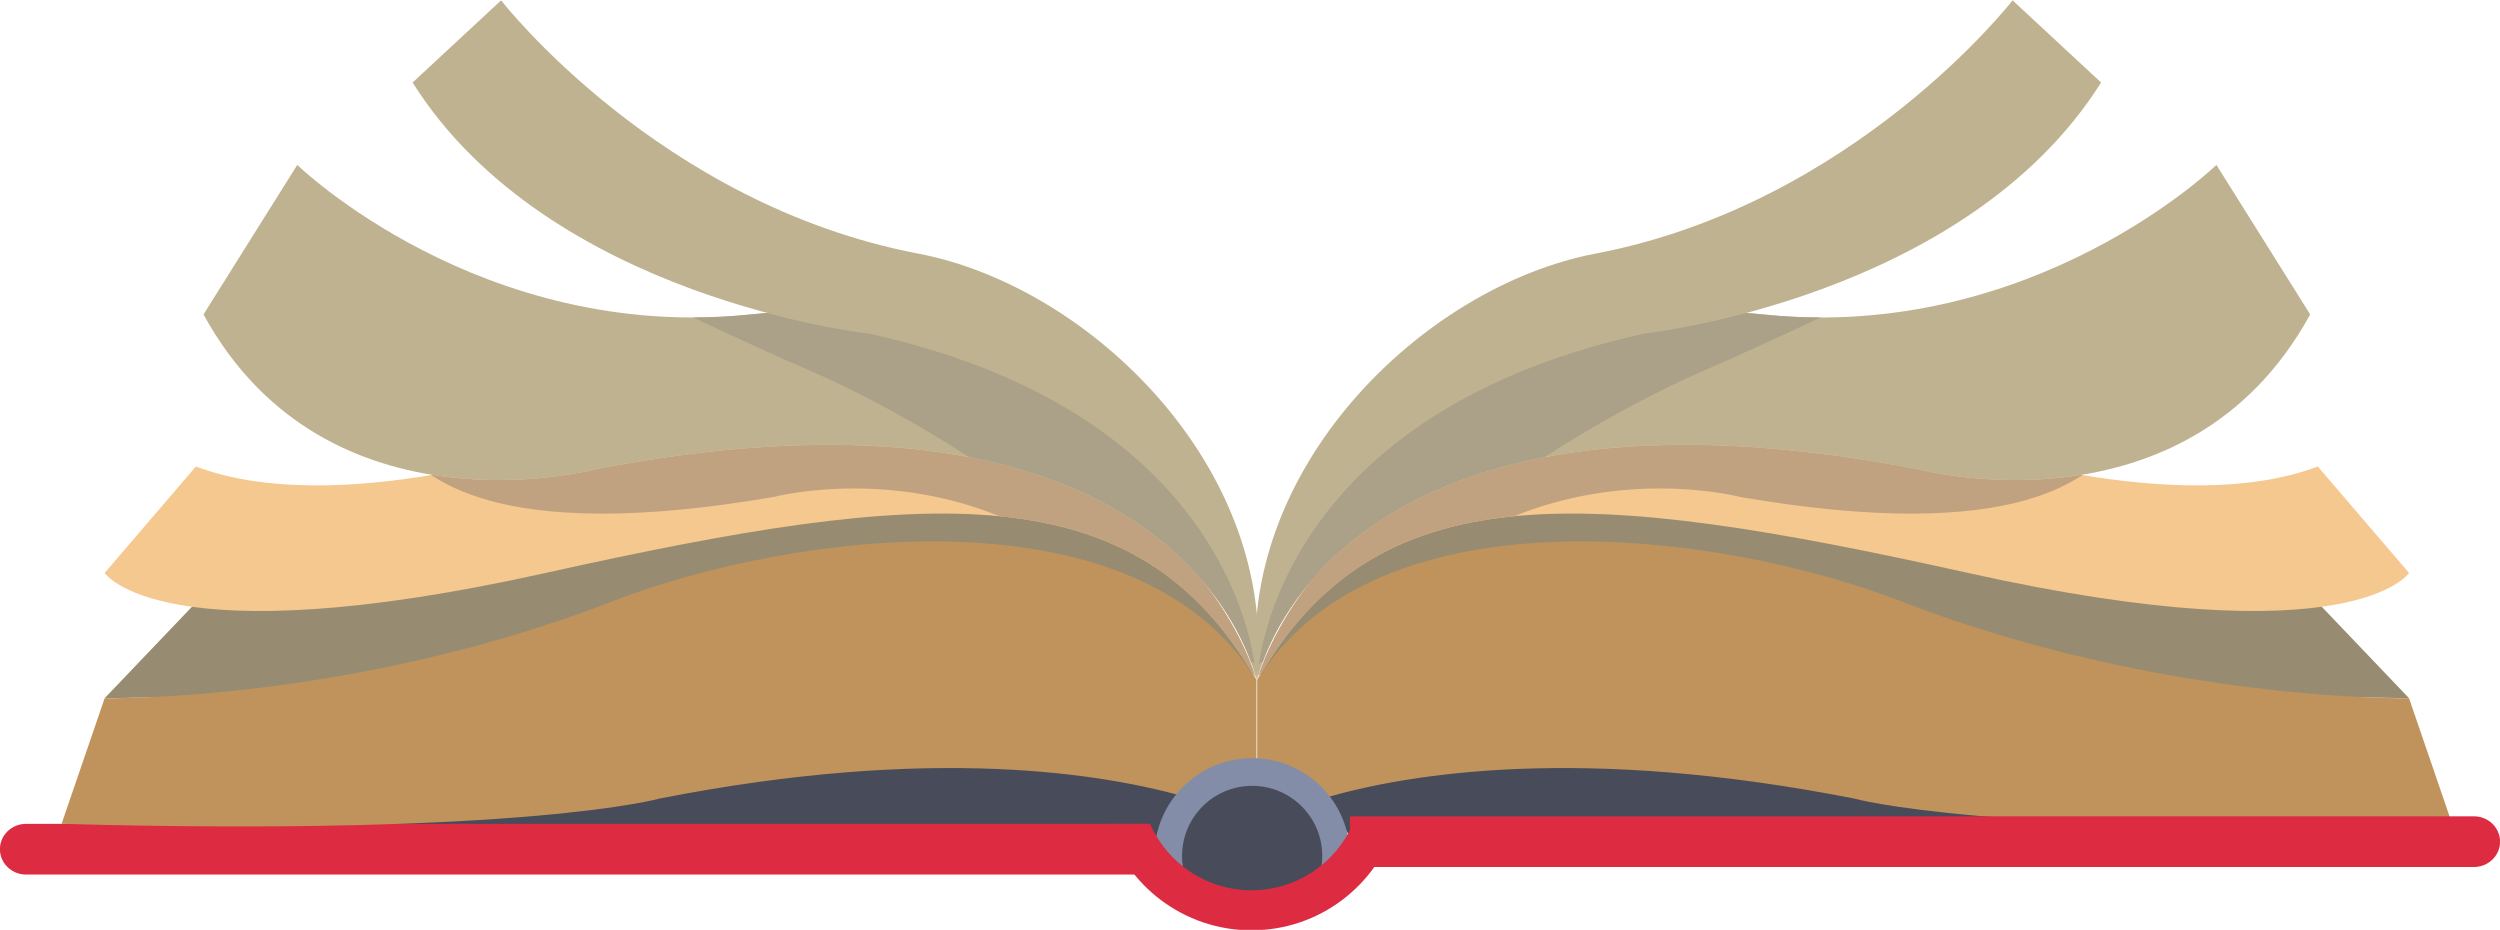
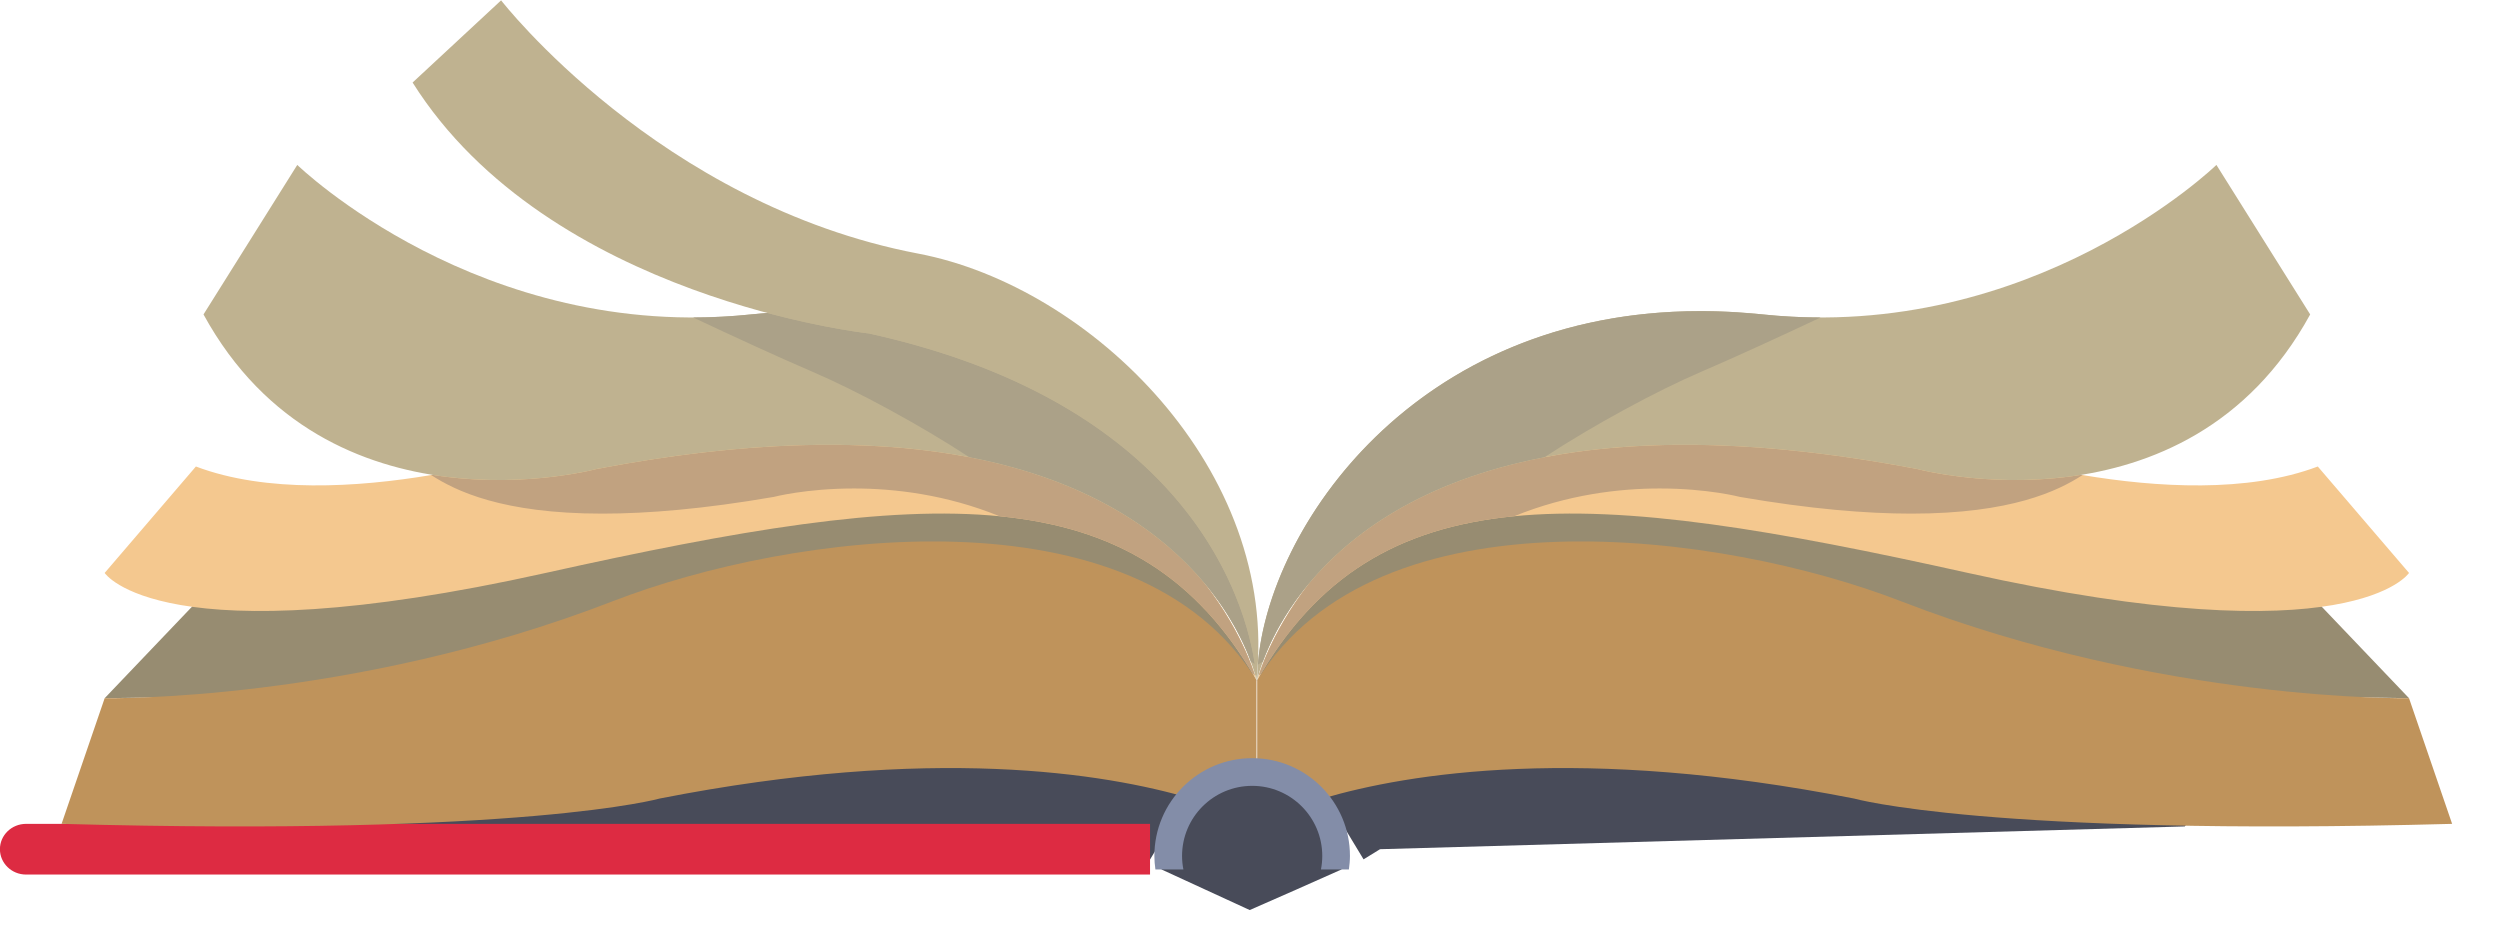
<svg xmlns="http://www.w3.org/2000/svg" height="122.3" preserveAspectRatio="xMidYMid meet" version="1.0" viewBox="48.2 151.4 328.8 122.3" width="328.8" zoomAndPan="magnify">
  <g>
    <g>
      <path d="M 88.633 256.59 L 91.465 260.094 L 197.297 263.086 L 199.465 264.422 L 203.797 257.254 L 208.477 253.105 L 204.133 248.59 L 129.633 243.227 L 88.633 256.59" fill="#484b59" />
    </g>
    <g>
      <path d="M 200.965 265.754 L 212.562 271.09 L 218.633 268.422 L 224.633 265.754 C 224.633 265.754 225.277 254.117 213.453 253.105 C 213.453 253.105 202.633 252.754 200.965 265.754" fill="#484b59" />
    </g>
    <g>
      <path d="M 61.965 243.227 L 75.734 228.801 L 137.734 218.465 C 137.734 218.465 194.965 202.754 213.453 240.871 L 61.965 243.227" fill="#978c71" />
    </g>
    <g>
      <path d="M 51.629 259.754 C 49.73 259.754 48.191 261.246 48.191 263.086 C 48.191 264.926 49.73 266.422 51.629 266.422 L 199.453 266.422 L 199.453 259.754 L 51.629 259.754" fill="#dd2b42" />
    </g>
    <g>
      <path d="M 209.965 252.891 L 211.965 252.891 C 212.477 252.891 212.98 252.969 213.453 253.105 L 213.453 240.871 C 197.633 215.258 152.234 221.391 128.812 230.465 C 94.402 243.801 61.965 243.227 61.965 243.227 L 56.297 259.754 C 117.297 261.422 134.965 256.422 134.965 256.422 C 170.812 249.383 193.52 253.086 204.82 256.414 C 205.641 254.367 207.652 252.891 209.965 252.891" fill="#bf935b" />
    </g>
    <g>
      <path d="M 61.965 226.754 C 61.965 226.754 69.328 238.016 119.965 226.754 C 170.602 215.496 197.746 213.453 213.453 240.871 C 213.453 240.871 201.465 193.254 121.965 209.754 C 121.965 209.754 92.465 219.754 73.965 212.754 L 61.965 226.754" fill="#f4c88f" />
    </g>
    <g>
      <path d="M 212.008 236.992 C 210.973 234.684 209.281 231.547 206.66 228.156 C 206.672 228.172 206.688 228.188 206.699 228.203 C 209.301 231.574 210.977 234.691 212.008 236.992" fill="#c8c8d5" />
    </g>
    <g>
      <path d="M 212.98 240.055 C 212.969 240.051 212.961 240.047 212.949 240.043 C 205.121 226.879 194.508 220.754 179.672 219.301 C 179.668 219.297 179.664 219.297 179.66 219.297 C 194.516 220.746 205.145 226.863 212.98 240.055" fill="#797366" />
    </g>
    <g>
      <path d="M 213.254 240.191 C 213.16 240.145 213.07 240.102 212.98 240.055 C 205.145 226.863 194.516 220.746 179.66 219.297 C 172.613 216.426 165.816 215.645 160.508 215.645 C 154.18 215.645 149.965 216.754 149.965 216.754 C 140.758 218.344 133.367 218.953 127.414 218.953 C 114.262 218.953 108.121 215.961 104.906 213.879 C 104.961 213.871 105.016 213.859 105.066 213.852 C 108.145 214.348 111.09 214.531 113.762 214.531 C 121.27 214.531 126.633 213.09 126.633 213.09 C 138.316 210.852 148.441 209.898 157.223 209.898 C 164.191 209.898 170.305 210.496 175.672 211.527 C 175.672 211.531 175.676 211.531 175.68 211.535 C 191.914 214.656 201.305 221.734 206.66 228.156 C 209.281 231.547 210.973 234.684 212.008 236.992 C 212.648 238.422 213.039 239.531 213.254 240.191" fill="#c1a280" />
    </g>
    <g>
      <path d="M 213.453 240.871 C 213.453 240.871 204.965 198.09 126.633 213.09 C 126.633 213.09 91.297 222.609 74.965 192.754 L 87.297 173.09 C 87.297 173.09 111.371 196.473 146.965 192.754 C 191.633 188.09 213.453 221.992 213.453 240.871" fill="#bfb290" />
    </g>
    <g>
      <path d="M 212.703 238.406 C 211.836 236.047 210.07 232.258 206.699 228.203 C 206.695 228.195 206.691 228.191 206.688 228.188 C 210.066 232.25 211.836 236.047 212.703 238.406 M 139.363 193.156 C 139.352 193.152 139.34 193.145 139.328 193.141 C 141.812 193.141 144.355 193.027 146.965 192.754 C 144.367 193.027 141.832 193.152 139.363 193.156 M 147.887 192.664 C 148.297 192.625 148.703 192.59 149.109 192.559 C 148.707 192.59 148.293 192.625 147.887 192.664" fill="#e3e2e9" />
    </g>
    <g>
      <path d="M 206.699 228.203 C 206.688 228.188 206.672 228.172 206.66 228.156 C 206.656 228.152 206.652 228.145 206.648 228.141 C 206.66 228.152 206.672 228.172 206.688 228.188 C 206.691 228.191 206.695 228.195 206.699 228.203" fill="#b3b4c6" />
    </g>
    <g>
      <path d="M 206.66 228.156 C 201.305 221.734 191.914 214.656 175.68 211.535 C 175.676 211.531 175.672 211.531 175.672 211.527 C 191.895 214.648 201.289 221.719 206.648 228.141 C 206.652 228.145 206.656 228.152 206.66 228.156" fill="#ae937b" />
    </g>
    <g>
      <path d="M 213.23 238.727 C 213.055 238.621 212.883 238.516 212.703 238.406 C 211.836 236.047 210.066 232.25 206.688 228.188 C 206.672 228.172 206.66 228.152 206.648 228.141 C 201.289 221.719 191.895 214.648 175.672 211.527 C 169.211 207.297 160.949 202.82 154.965 200.254 C 150.523 198.352 144.656 195.645 139.363 193.156 C 141.832 193.152 144.367 193.027 146.965 192.754 C 147.273 192.723 147.578 192.691 147.887 192.664 C 148.293 192.625 148.707 192.59 149.109 192.559 C 156.973 194.66 162.465 195.254 162.465 195.254 C 205.035 204.621 212.074 231.008 213.23 238.727" fill="#aba188" />
    </g>
    <g>
      <path d="M 213.453 240.871 C 213.453 240.871 212.562 206.277 162.465 195.254 C 162.465 195.254 120.367 190.691 102.465 162.254 L 114.105 151.445 C 114.105 151.445 134.879 178.254 168.965 184.754 C 191.719 189.094 216.465 213.254 213.453 240.871" fill="#bfb290" />
    </g>
    <g>
      <path d="M 338.371 256.59 L 335.535 260.094 L 229.703 263.086 L 227.535 264.422 L 223.203 257.254 L 218.527 253.105 L 222.871 248.59 L 297.371 243.227 L 338.371 256.59" fill="#484b59" />
    </g>
    <g>
      <path d="M 365.035 243.227 L 351.27 228.801 L 289.27 218.465 C 289.27 218.465 232.035 202.754 213.547 240.871 L 365.035 243.227" fill="#978c71" />
    </g>
    <g>
      <path d="M 217.035 252.891 L 215.035 252.891 C 214.52 252.891 214.023 252.969 213.547 253.105 L 213.547 240.871 C 229.371 215.258 274.766 221.391 298.188 230.465 C 332.602 243.801 365.035 243.227 365.035 243.227 L 370.703 259.754 C 309.703 261.422 292.035 256.422 292.035 256.422 C 256.188 249.383 233.48 253.086 222.18 256.414 C 221.359 254.367 219.348 252.891 217.035 252.891" fill="#bf935b" />
    </g>
    <g>
      <path d="M 365.035 226.754 C 365.035 226.754 357.676 238.016 307.035 226.754 C 256.398 215.496 229.254 213.453 213.547 240.871 C 213.547 240.871 225.535 193.254 305.035 209.754 C 305.035 209.754 334.535 219.754 353.035 212.754 L 365.035 226.754" fill="#f4c88f" />
    </g>
    <g>
      <path d="M 214.023 240.055 C 221.859 226.863 232.484 220.746 247.34 219.297 C 247.34 219.297 247.336 219.297 247.332 219.301 C 232.496 220.754 221.883 226.879 214.051 240.043 C 214.043 240.047 214.031 240.051 214.023 240.055" fill="#797366" />
    </g>
    <g>
      <path d="M 214.996 236.988 C 216.027 234.688 217.707 231.562 220.316 228.188 C 220.328 228.172 220.34 228.156 220.355 228.141 C 217.727 231.535 216.035 234.676 214.996 236.988" fill="#c8c8d5" />
    </g>
    <g>
      <path d="M 213.75 240.191 C 213.961 239.531 214.352 238.418 214.996 236.988 C 216.035 234.676 217.727 231.535 220.355 228.141 C 225.711 221.723 235.098 214.656 251.32 211.535 C 251.324 211.531 251.328 211.531 251.328 211.531 C 256.695 210.496 262.812 209.898 269.777 209.898 C 278.559 209.898 288.688 210.852 300.371 213.09 C 300.371 213.09 305.73 214.531 313.238 214.531 C 315.914 214.531 318.859 214.348 321.934 213.852 C 321.988 213.859 322.039 213.871 322.094 213.879 C 318.879 215.961 312.738 218.953 299.586 218.953 C 293.633 218.953 286.242 218.344 277.035 216.754 C 277.035 216.754 272.824 215.645 266.496 215.645 C 261.188 215.645 254.391 216.426 247.34 219.297 C 232.484 220.746 221.859 226.863 214.023 240.055 C 213.93 240.102 213.84 240.145 213.75 240.191" fill="#c1a280" />
    </g>
    <g>
      <path d="M 213.547 240.871 C 213.547 240.871 222.035 198.09 300.371 213.09 C 300.371 213.09 335.703 222.609 352.035 192.754 L 339.703 173.09 C 339.703 173.09 315.629 196.473 280.035 192.754 C 235.371 188.09 213.547 221.992 213.547 240.871" fill="#bfb290" />
    </g>
    <g>
      <path d="M 214.297 238.406 C 214.922 236.707 216.016 234.262 217.84 231.512 C 216.016 234.262 214.922 236.707 214.301 238.406 C 214.297 238.406 214.297 238.406 214.297 238.406 M 217.844 231.504 C 217.848 231.5 217.848 231.496 217.852 231.488 C 217.848 231.496 217.848 231.5 217.844 231.504 M 217.859 231.477 C 217.863 231.477 217.863 231.473 217.863 231.473 C 217.863 231.473 217.863 231.477 217.859 231.477 M 219.648 229.008 L 219.648 229.008 M 219.664 228.988 C 219.668 228.988 219.668 228.984 219.668 228.984 C 219.668 228.984 219.664 228.988 219.664 228.988 M 219.68 228.969 C 219.684 228.965 219.688 228.961 219.691 228.953 C 219.688 228.961 219.684 228.965 219.68 228.969 M 219.695 228.949 C 219.898 228.695 220.102 228.441 220.316 228.188 C 220.102 228.441 219.895 228.695 219.695 228.949" fill="#e3e2e9" />
    </g>
    <g>
      <path d="M 220.316 228.188 C 220.328 228.172 220.344 228.152 220.355 228.141 C 220.34 228.156 220.328 228.172 220.316 228.188" fill="#b3b4c6" />
    </g>
    <g>
      <path d="M 220.355 228.141 C 225.715 221.719 235.105 214.648 251.328 211.531 C 251.328 211.531 251.324 211.531 251.32 211.535 C 235.098 214.656 225.711 221.723 220.355 228.141" fill="#ae937b" />
    </g>
    <g>
-       <path d="M 287.641 193.156 C 285.172 193.152 282.637 193.027 280.035 192.754 C 282.648 193.027 285.188 193.141 287.672 193.141 C 287.66 193.145 287.652 193.152 287.641 193.156 M 279.113 192.664 C 277.426 192.508 275.766 192.402 274.148 192.355 C 275.77 192.402 277.426 192.508 279.113 192.664" fill="#e3e2e9" />
-     </g>
+       </g>
    <g>
      <path d="M 213.637 238.809 C 215.031 220.891 234.18 192.32 271.832 192.32 C 272.598 192.32 273.367 192.328 274.148 192.355 C 275.766 192.402 277.426 192.508 279.113 192.664 C 279.422 192.691 279.727 192.723 280.035 192.754 C 282.637 193.027 285.172 193.152 287.641 193.156 C 282.344 195.645 276.477 198.352 272.035 200.254 C 266.055 202.82 257.789 207.301 251.328 211.531 C 235.105 214.648 225.715 221.719 220.355 228.141 C 220.344 228.152 220.328 228.172 220.316 228.188 C 220.102 228.441 219.898 228.695 219.695 228.949 C 219.695 228.949 219.691 228.953 219.691 228.953 C 219.688 228.961 219.684 228.965 219.68 228.969 C 219.676 228.973 219.672 228.98 219.668 228.984 C 219.668 228.984 219.668 228.988 219.664 228.988 C 219.66 228.996 219.656 229 219.648 229.008 C 218.988 229.848 218.395 230.672 217.863 231.473 C 217.863 231.473 217.863 231.477 217.859 231.477 C 217.859 231.48 217.855 231.484 217.852 231.488 C 217.848 231.496 217.848 231.5 217.844 231.504 C 217.84 231.508 217.84 231.508 217.84 231.512 C 216.016 234.262 214.922 236.707 214.297 238.406 C 214.078 238.543 213.855 238.676 213.637 238.809" fill="#aba188" />
    </g>
    <g>
-       <path d="M 213.547 240.871 C 213.547 240.871 214.438 206.277 264.535 195.254 C 264.535 195.254 306.633 190.691 324.535 162.254 L 312.895 151.445 C 312.895 151.445 292.125 178.254 258.035 184.754 C 235.285 189.094 210.535 213.254 213.547 240.871" fill="#bfb290" />
-     </g>
+       </g>
    <g>
      <path d="M 203.84 265.754 C 203.727 265.18 203.664 264.586 203.664 263.977 C 203.664 258.883 207.793 254.754 212.887 254.754 C 217.977 254.754 222.105 258.883 222.105 263.977 C 222.105 264.586 222.043 265.18 221.93 265.754 L 225.605 265.754 C 225.688 265.172 225.746 264.578 225.746 263.977 C 225.746 256.871 219.984 251.113 212.887 251.113 C 205.781 251.113 200.023 256.871 200.023 263.977 C 200.023 264.578 200.078 265.172 200.16 265.754 L 203.84 265.754" fill="#838da8" />
    </g>
    <g>
-       <path d="M 226.141 259.754 C 223.891 264.895 218.766 268.488 212.797 268.488 C 206.828 268.488 201.703 264.895 199.453 259.754 L 193.84 259.754 C 196.328 267.859 203.875 273.754 212.797 273.754 C 221.723 273.754 229.266 267.859 231.758 259.754 L 226.141 259.754" fill="#dd2b42" />
-     </g>
+       </g>
    <g>
-       <path d="M 373.57 258.762 C 375.469 258.762 377.008 260.254 377.008 262.098 C 377.008 263.938 375.469 265.43 373.57 265.43 L 225.746 265.43 L 225.746 258.762 L 373.57 258.762" fill="#dd2b42" />
-     </g>
+       </g>
  </g>
</svg>